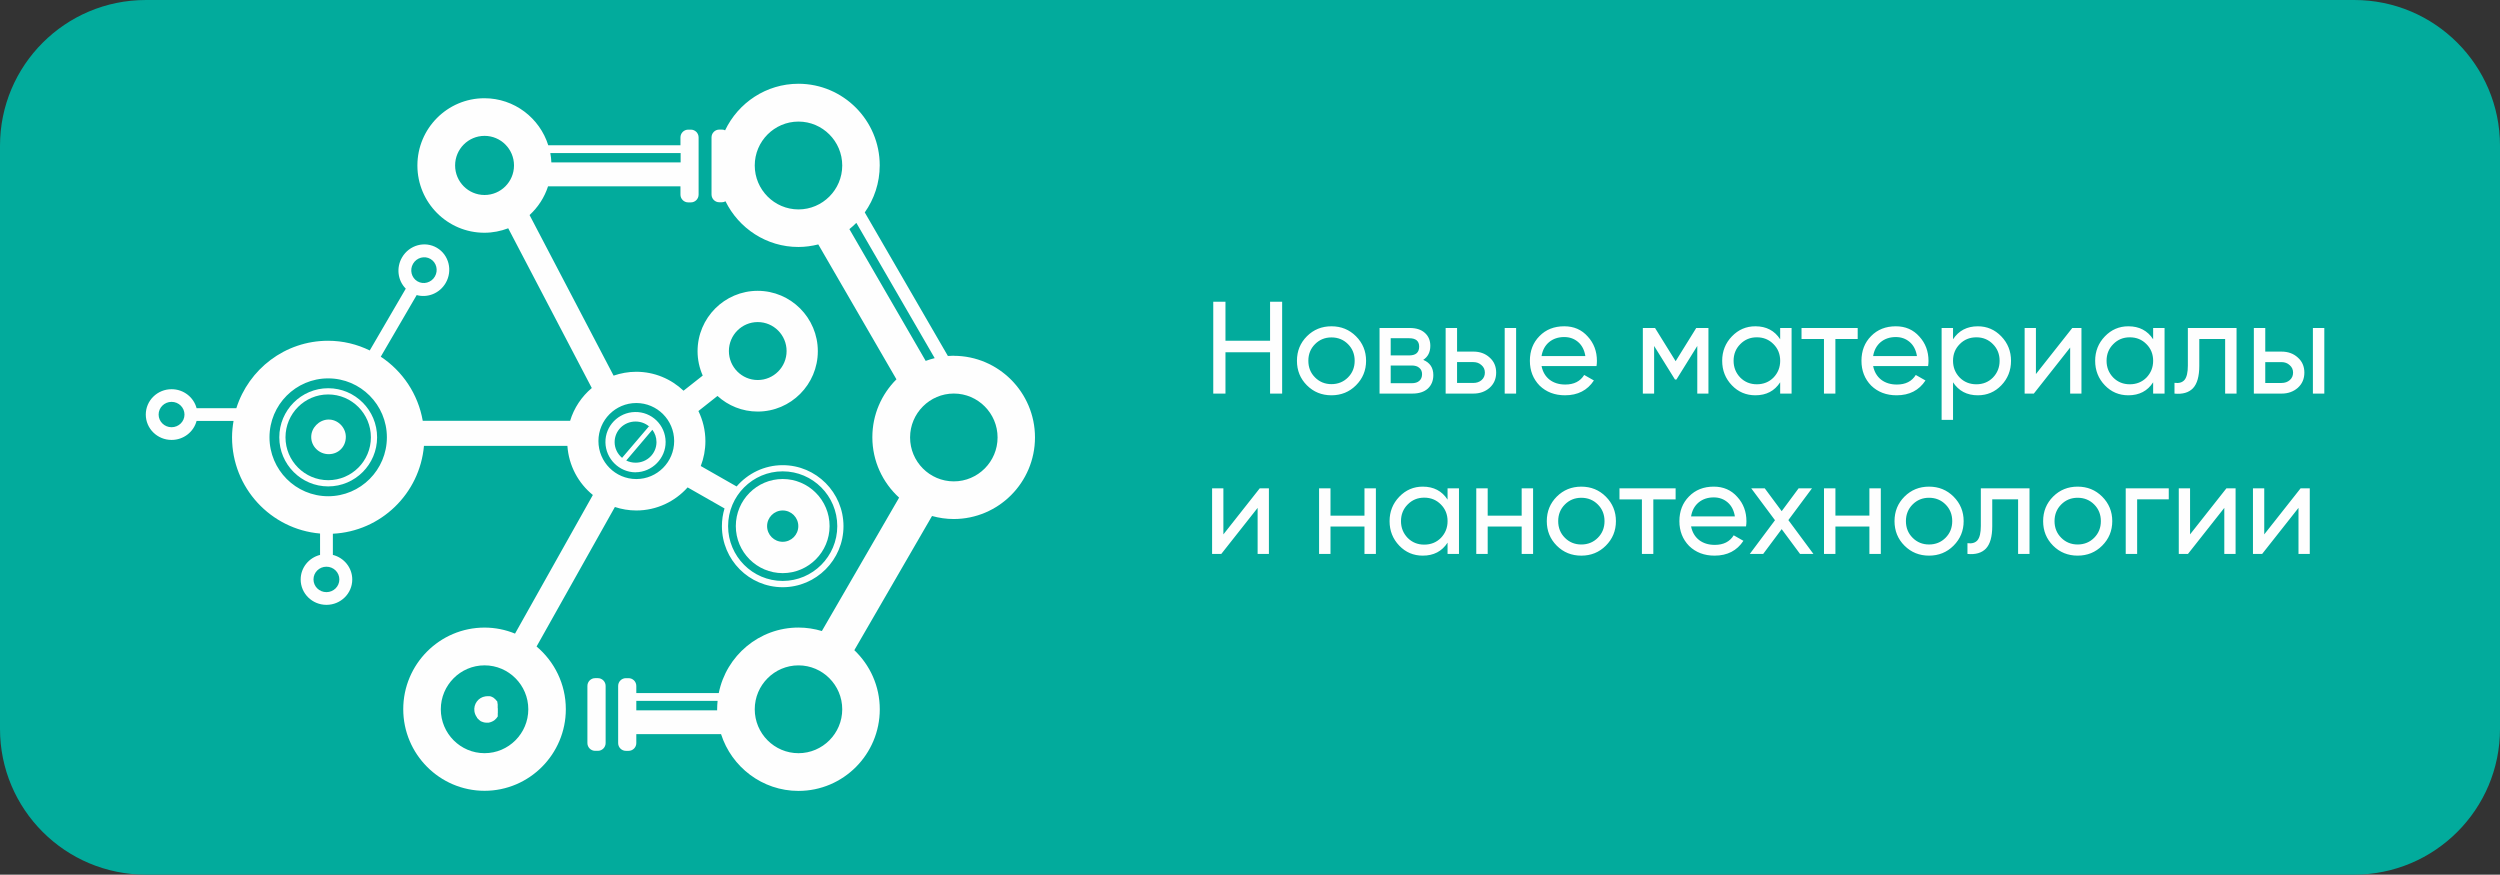
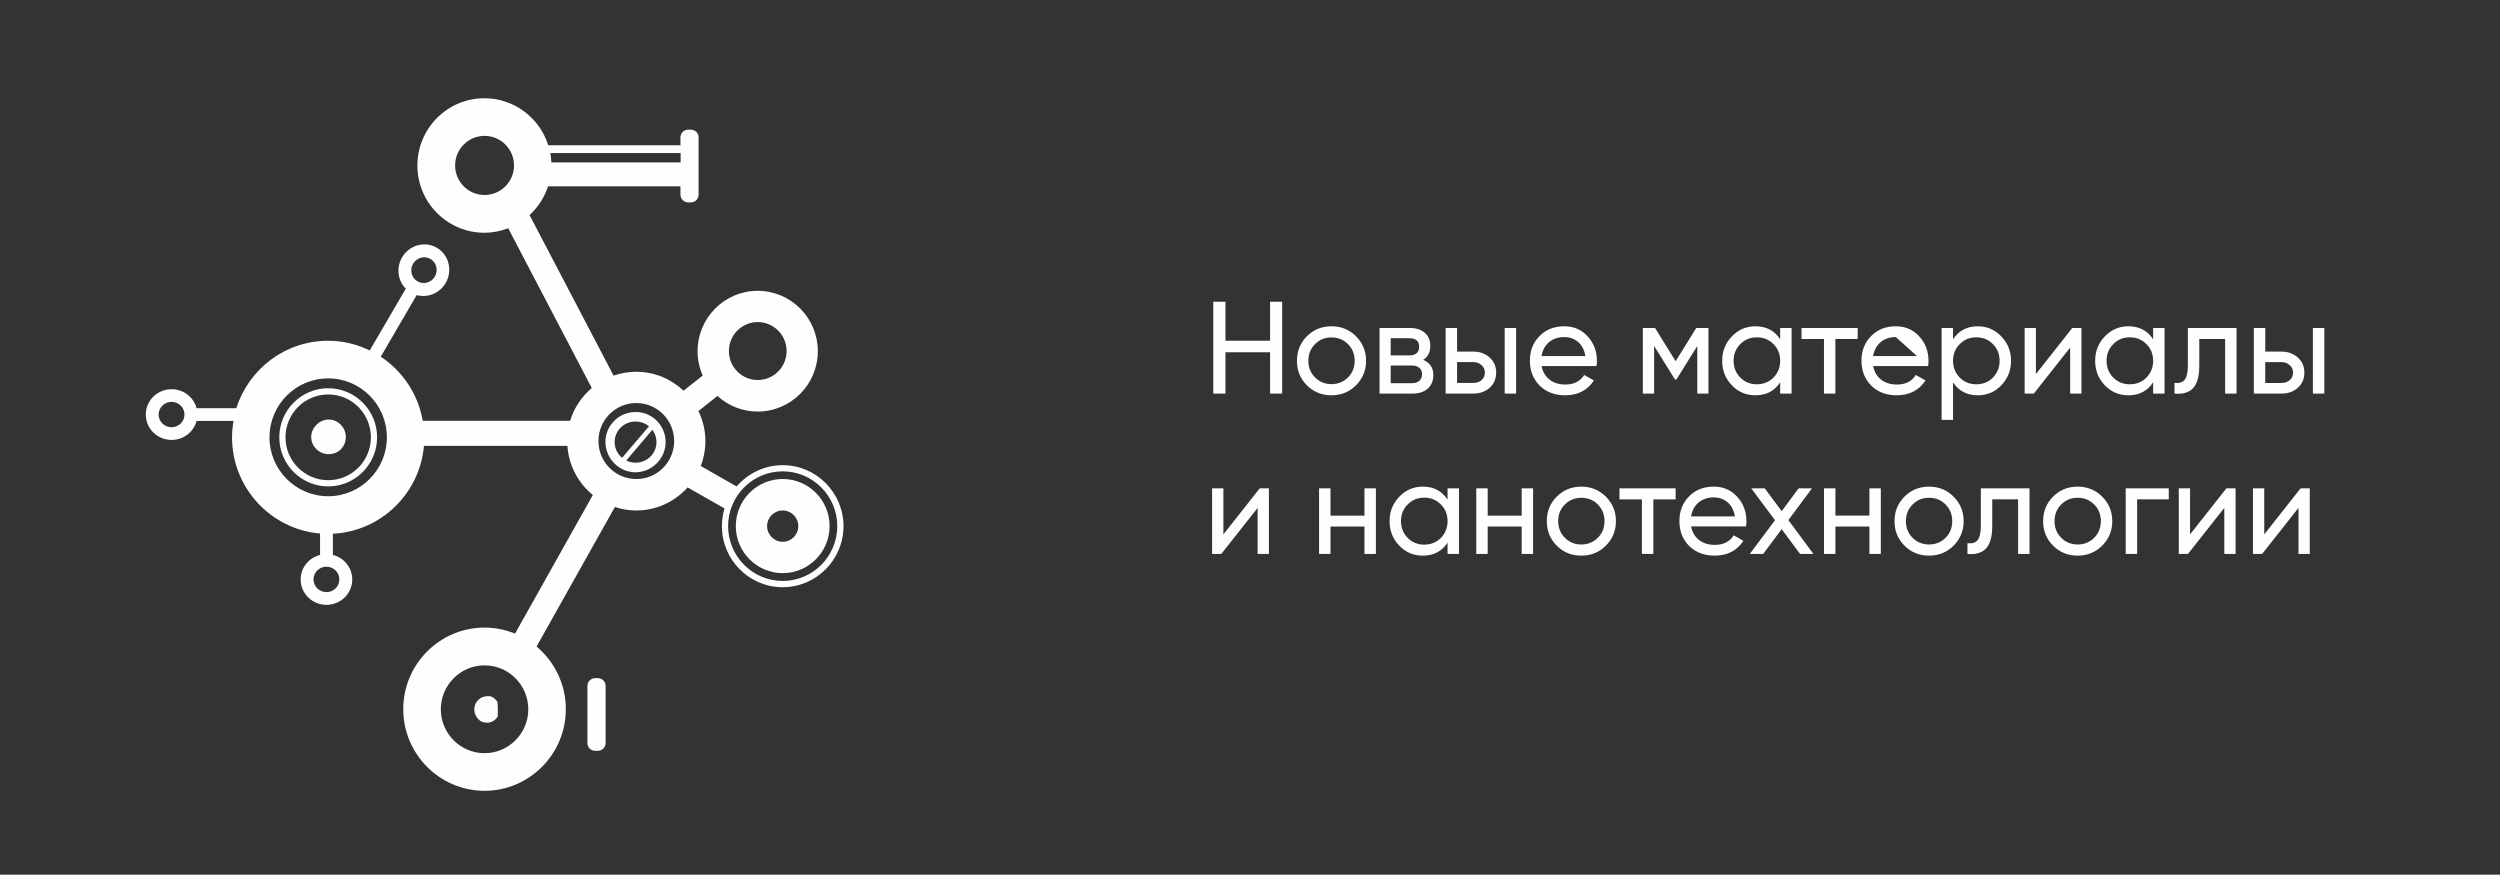
<svg xmlns="http://www.w3.org/2000/svg" xml:space="preserve" width="90.752mm" height="31.75mm" version="1.1" style="shape-rendering:geometricPrecision; text-rendering:geometricPrecision; image-rendering:optimizeQuality; fill-rule:evenodd; clip-rule:evenodd" viewBox="0 0 2853.37 998.26">
  <rect x="0" y="0" width="2853.37" height="998.26" fill="#333333" stroke="none" />
  <defs>
    <style type="text/css"> .fil1 {fill:#FEFEFE} .fil0 {fill:#02AB9C} </style>
  </defs>
  <g id="Слой_x0020_1">
    <g id="_2724945142032">
-       <path class="fil0" d="M166.38 0l2520.62 0c91.87,0 166.38,74.51 166.38,166.38l-0 665.51c0,91.87 -74.5,166.38 -166.38,166.38l-2520.62 0c-91.87,-0 -166.38,-74.51 -166.38,-166.38l0 -665.5c0,-91.87 74.51,-166.38 166.38,-166.38z" />
      <path class="fil1" d="M893.33 654.14c29.51,0 53.51,-24.09 53.51,-53.71 0,-29.63 -24,-53.72 -53.51,-53.72 -29.51,0 -53.51,24.09 -53.51,53.72 0,29.62 24,53.71 53.51,53.71zm0 -71.52c9.83,0 17.81,8 17.81,17.88 0,9.87 -7.98,17.88 -17.81,17.88 -9.83,0 -17.81,-8.01 -17.81,-17.88 0,-9.88 7.98,-17.88 17.81,-17.88z" />
      <path class="fil1" d="M682.36 774l-3.06 0c-4.9,0 -8.87,3.99 -8.87,8.9l0 65.16c0,4.92 3.97,8.9 8.87,8.9l3.06 0c4.9,0 8.87,-3.98 8.87,-8.9l0 -65.16c0,-4.92 -3.97,-8.9 -8.87,-8.9z" />
      <path class="fil1" d="M612.38 737.94l89.43 -159.28c7.67,2.54 15.95,3.97 24.44,3.97 23.25,0 44.19,-10.25 58.57,-26.34l42.11 24.01c-1.94,6.43 -2.98,13.17 -2.98,20.27 0,38.46 31.15,69.65 69.38,69.65 38.23,0 69.38,-31.27 69.38,-69.65 0,-38.38 -31.15,-69.65 -69.38,-69.65 -21.01,0 -39.87,9.5 -52.61,24.31l-40.91 -23.34c3.43,-8.83 5.29,-18.4 5.29,-28.35 0,-12.34 -2.91,-24.01 -7.97,-34.41l21.76 -17.21c12.15,11.07 28.24,17.81 45.9,17.81 37.86,0 68.63,-30.9 68.63,-68.9 0,-38 -30.77,-68.9 -68.63,-68.9 -37.86,0 -68.63,30.9 -68.63,68.9 0,9.95 2.16,19.3 5.89,27.83l-21.91 17.28c-14.16,-13.39 -33.09,-21.62 -54.03,-21.62 -9.02,0 -17.66,1.64 -25.79,4.41l-95.91 -183.29c9.61,-8.83 16.99,-20.05 21.09,-32.77l151.13 0 0 9.43c0,4.94 3.95,8.9 8.87,8.9l2.98 0c4.92,0 8.87,-3.96 8.87,-8.9l0 -65.24c0,-4.94 -3.95,-8.9 -8.87,-8.9l-2.98 0c-4.92,0 -8.87,3.97 -8.87,8.9l0 8.9 -150.9 0c-9.76,-31.05 -38.75,-53.64 -72.88,-53.64 -42.18,0 -76.46,34.41 -76.46,76.76 0,42.35 34.28,76.76 76.46,76.76 9.61,0 18.7,-1.87 27.2,-5.09l95.39 182.32c-11.55,9.72 -20.27,22.67 -24.74,37.41l-168.2 0c-5.29,-30.52 -23.1,-56.78 -47.92,-73.17l40.99 -70.33c12.37,3.44 26.16,-1.87 33.09,-13.77 8.2,-14.06 3.73,-32.1 -9.99,-40.17 -13.71,-8.08 -31.52,-3.22 -39.79,10.92 -6.93,11.89 -4.85,26.56 4.25,35.69l-41.13 70.55c-14.38,-7.03 -30.48,-11.07 -47.55,-11.07 -49.04,0 -90.62,32.39 -104.7,76.98l-45.38 0c-3.28,-12.49 -14.83,-21.69 -28.54,-21.69 -16.25,0 -29.44,12.94 -29.44,28.95 0,16.01 13.19,28.95 29.44,28.95 13.71,0 25.26,-9.2 28.54,-21.7l42.18 0c-1.04,6.14 -1.71,12.35 -1.71,18.78 0,57.6 44.27,104.96 100.46,109.75l0 24.39c-12.74,3.22 -22.13,14.51 -22.13,28.06 0,16.01 13.19,28.95 29.44,28.95 16.24,0 29.44,-12.94 29.44,-28.95 0,-13.47 -9.39,-24.84 -22.13,-28.06l0 -24.17c54.85,-2.69 99.19,-45.78 103.96,-100.25l163.72 0c1.57,22.59 12.52,42.64 29.06,56.03l-88.83 158.23c-10.73,-4.41 -22.51,-6.88 -34.8,-6.88 -51.2,0 -92.78,41.82 -92.78,93.14 0,51.32 41.66,93.14 92.78,93.14 51.12,0 92.78,-41.82 92.78,-93.14 0,-28.73 -13.04,-54.46 -33.46,-71.6l0.08 0.08zm280.94 -199.98c34.36,0 62.3,28.06 62.3,62.54 0,34.49 -27.95,62.55 -62.3,62.55 -34.36,0 -62.3,-28.06 -62.3,-62.55 0,-34.49 27.95,-62.54 62.3,-62.54zm-116.48 -363.29l0 10.7 -147.55 0c-0.15,-3.67 -0.52,-7.26 -1.19,-10.7l148.74 0zm-257.4 14.14c0,-18.63 15.05,-33.74 33.61,-33.74 18.55,0 33.61,15.11 33.61,33.74 0,18.63 -15.05,33.74 -33.61,33.74 -18.56,0 -33.61,-15.11 -33.61,-33.74zm-47.99 112.22c4.1,-7.03 13.04,-9.5 19.9,-5.46 6.85,4.04 9.09,13.02 4.99,20.05 -4.1,7.03 -13.04,9.5 -19.9,5.46 -6.85,-4.04 -9.09,-13.02 -4.99,-20.05zm-275.65 186.58c-8.12,0 -14.76,-6.51 -14.76,-14.44 0,-7.93 6.56,-14.51 14.76,-14.51 8.2,0 14.76,6.51 14.76,14.51 0,8 -6.63,14.44 -14.76,14.44zm191.52 173.71c0,8 -6.56,14.51 -14.75,14.51 -8.2,0 -14.76,-6.51 -14.76,-14.51 0,-8 6.56,-14.51 14.76,-14.51 8.2,0 14.75,6.51 14.75,14.51zm-12.74 -94.94c-36.96,0 -67,-30.15 -67,-67.26 0,-37.11 30.03,-67.26 67,-67.26 36.96,0 66.99,30.15 66.99,67.26 0,37.11 -30.03,67.26 -66.99,67.26zm490.27 -198.78c18.19,0 32.93,14.81 32.93,33.07 0,18.25 -14.75,33.07 -32.93,33.07 -18.19,0 -32.93,-14.81 -32.93,-33.07 0,-18.25 14.75,-33.07 32.93,-33.07zm-95.39 135.78c0,23.94 -19.37,43.39 -43.22,43.39 -23.85,0 -43.22,-19.45 -43.22,-43.39 0,-23.94 19.38,-43.39 43.22,-43.39 23.85,0 43.22,19.45 43.22,43.39zm-216.41 356.26c-27.57,0 -49.93,-22.52 -49.93,-50.12 0,-27.61 22.43,-50.12 49.93,-50.12 27.5,0 49.93,22.52 49.93,50.12 0,27.61 -22.43,50.12 -49.93,50.12z" />
-       <path class="fil1" d="M1088.5 405.99c-2.24,0 -4.39,0.15 -6.63,0.3l-94.87 -163.84c10.73,-15.19 17.07,-33.66 17.07,-53.71 0,-51.4 -41.66,-93.14 -92.78,-93.14 -36.88,0 -68.71,21.77 -83.69,53.12 -1.12,-0.53 -2.31,-0.82 -3.65,-0.82l-2.98 0c-4.92,0 -8.87,3.96 -8.87,8.9l0 65.16c0,4.94 3.95,8.9 8.87,8.9l2.98 0c1.49,0 2.83,-0.45 4.1,-1.12 15.12,30.82 46.72,52.15 83.17,52.15 7.82,0 15.42,-1.12 22.73,-2.92l89.2 153.97c-16.99,16.91 -27.5,40.32 -27.5,66.13 0,27.31 11.85,51.84 30.55,68.9l-88.16 152.25c-8.5,-2.54 -17.43,-3.96 -26.75,-3.96 -44.86,0 -82.42,32.17 -90.92,74.74l-94.12 0 0 -8.08c0,-4.94 -3.95,-8.9 -8.87,-8.9l-2.98 0c-4.92,0 -8.87,3.96 -8.87,8.9l0 65.16c0,4.94 3.95,8.9 8.87,8.9l2.98 0c4.92,0 8.87,-3.96 8.87,-8.9l0 -10.17 96.73 0c12,37.48 47.02,64.79 88.38,64.79 51.2,0 92.78,-41.82 92.78,-93.14 0,-26.56 -11.18,-50.5 -29.06,-67.48l88.68 -153.14c7.9,2.17 16.17,3.44 24.74,3.44 51.19,0 92.78,-41.82 92.78,-93.14 0,-51.32 -41.66,-93.14 -92.78,-93.14l0 -0.08zm-362.25 404.66l0 -10.7 92.78 0c-0.3,3.14 -0.52,6.36 -0.52,9.57 0,0.37 0,0.75 0,1.2l-92.33 0 0.08 -0.08zm185.11 49c-27.58,0 -49.93,-22.52 -49.93,-50.12 0,-27.61 22.43,-50.12 49.93,-50.12 27.5,0 49.93,22.52 49.93,50.12 0,27.61 -22.43,50.12 -49.93,50.12zm-49.93 -670.77c0,-27.68 22.43,-50.12 49.93,-50.12 27.5,0 49.93,22.52 49.93,50.12 0,27.61 -22.43,50.13 -49.93,50.13 -27.5,0 -49.93,-22.52 -49.93,-50.13zm107.98 72.65c2.76,-2.24 5.44,-4.64 7.98,-7.18l89.42 154.41c-3.5,0.82 -6.93,1.95 -10.28,3.14l-87.11 -150.45 0 0.08zm119.24 287.88c-27.58,0 -49.93,-22.52 -49.93,-50.12 0,-27.61 22.43,-50.12 49.93,-50.12 27.5,0 49.93,22.52 49.93,50.12 0,27.61 -22.43,50.12 -49.93,50.12z" />
      <path class="fil1" d="M374.59 443.1c-30.78,0 -55.82,25.14 -55.82,56.03 0,30.9 25.04,56.03 55.82,56.03 30.77,0 55.81,-25.14 55.81,-56.03 0,-30.9 -25.04,-56.03 -55.81,-56.03zm0 104.96c-26.83,0 -48.74,-21.92 -48.74,-48.93 0,-27.01 21.83,-48.93 48.74,-48.93 26.9,0 48.73,21.92 48.73,48.93 0,27.01 -21.83,48.93 -48.73,48.93z" />
      <path class="fil1" d="M725.36 539.01c18.85,0 34.58,-15.93 34.35,-34.79 -0.22,-19.15 -15.95,-34.42 -35.02,-33.97 -18.86,0.37 -33.98,15.93 -33.68,34.64 0.3,18.78 15.72,34.11 34.35,34.19l0 -0.08zm23.92 -34.41c0,13.02 -10.66,23.49 -23.85,23.49 -3.8,0 -7.45,-0.9 -10.66,-2.47l29.81 -35.09c2.98,3.89 4.69,8.75 4.69,13.99l0 0.08zm-23.85 -23.49c6.85,0 13.04,2.85 17.36,7.41 -0.67,-0.67 -1.41,-1.27 -2.16,-1.87l-30.63 35.91c-5.14,-4.34 -8.5,-10.77 -8.5,-17.96 0,-13.02 10.66,-23.49 23.85,-23.49l0.08 0z" />
      <path class="fil1" d="M374.36 478.86c-10.28,0.45 -19.08,9.43 -19.15,19.68 -0.15,10.85 8.87,19.82 19.97,19.82 11.25,0 19.67,-8.68 19.53,-19.97 -0.15,-10.92 -9.54,-19.97 -20.27,-19.53l-0.07 0z" />
      <path class="fil1" d="M568.05 808.26l0 -0.23 0 -0.15 0 -0.15 0 -0.15 0 -0.15 0 -0.15 0 -0.15 0 -0.08 0 -0.23 0 -0.22 0 -0.15 0 -0.15 0 -0.15 0 -0.07 0 -0.15 0 -0.22 0 -0.15 0 -0.22 0 -0.08 0 -0.15 0 -0.15 0 -0.15 0 -0.08 0 -0.15 0 -0.15 0 -0.15 0 -0.22 0 -0.22 0 -0.23 -0.15 -0.07 0 -0.08 0 -0.08 0 -0.23 0 -0.15 0 -0.15 0 -0.22 -0.15 -0.37 0 -0.15 0 -0.22 -0.08 0 0 -0.15 0 -0.08 0 -0.15 0 -0.08 0 -0.15 0 -0.08 0 -0.15 0 -0.15 -0.15 -0.15 -0.15 -0.22 -0.08 -0.23 -0.15 -0.15 -0.15 -0.15 -0.15 -0.15 -0.15 -0.15 -0.15 -0.15 -0.15 -0.15 -0.15 -0.15 -0.07 -0.15 -0.15 -0.15 -0.15 -0.22 -0.08 -0.15 -0.15 -0.15 -0.37 -0.3 -0.15 -0.15 -0.15 -0.15 -0.15 0 0 -0.15 -0.22 -0.15 -0.15 -0.15 -0.15 0 0 -0.15 -0.15 -0.15 -0.08 0 -0.08 -0.15 -0.22 -0.15 -0.22 -0.15 -0.08 0 -0.08 -0.15 -0.22 -0.15 -0.15 -0.15 -0.15 0 0 -0.08 -0.23 0 0 -0.15 -0.15 0 -0.15 -0.15 -0.22 -0.08 -0.08 0 -0.15 -0.08 -0.22 0 0 -0.08 -0.22 0 -0.08 -0.15 -0.07 0 -0.22 -0.15 -0.22 0 -0.15 -0.15 -0.22 -0.08 -0.15 -0.08 -0.22 0 -0.22 0 -0.08 -0.08 -0.15 0 -0.22 -0.08 -0.22 0 -0.15 -0.07 -0.08 0 -0.22 0 -0.22 0 -0.15 0 -0.07 0 -0.22 0 -0.22 0 -0.15 0 -0.22 0 -0.08 0 -0.37 0 -1.12 0 -0.07 0c-0.6,0 -1.19,0 -1.79,0.15 -8.2,1.2 -13.79,8.83 -12.6,17.06 0.37,2.47 1.34,4.79 2.68,6.66l0.08 0 0.08 0.22 0.08 0 0 0.23 0.07 0 0 0.22 0 0.15 0.45 0.37 0.15 0.22 0.15 0.23 0.37 0.37 0.37 0.3 0.15 0.15 0.15 0.15 0.15 0.15 0.15 0.15 0.15 0.15 0.15 0.15 0.08 0 0.07 0.15 0.08 0 0.07 0.15 0.08 0 0.08 0.15 0.15 0 0.08 0.15 0.15 0 0.08 0.15 0.15 0 0 0.15 0.15 0 0 0.15 0.15 0 0 0.15 0.15 0 0 0.08 0.22 0 0 0.15 0.22 0 0.22 0.23 0.22 0 0 0.07 0.22 0 0 0.08 0.22 0 0 0.08 0.15 0c2.16,0.97 4.55,1.35 6.93,1.2l0.89 0c2.61,-0.53 4.92,-1.5 6.86,-2.99l0.08 0 0.07 -0.15c1.34,-1.12 2.53,-2.47 3.43,-3.96l0 -0.22 0 -0.23 0 -0.22 0 -0.22 0 -0.23 0 -0.22 0 -0.23 0 -0.22 0 -0.22 0 -0.23 0 -0.07 0 -0.15 0 -0.15 0 -0.15 0 -0.08 0 -0.15 0 -0.23 0 -0.15 0 -0.22 0 -0.15 0.07 -0.15 0 -0.22 0 -0.23 0 -0.08 0 -0.07 0 -0.15 0 -0.15 0 -0.22 0 -0.15 0 -0.15 0 -0.15 0 -0.15 0 -0.08 0 -0.15 0 -0.15 0 -0.23 0 -0.15 0 -0.23 0 -0.15 0 -0.15 0 -0.22 0 -0.23 0 -0.15 0 -0.15 0 -0.22 0 -0.23 0 -0.15 0 -0.15 0 -0.22 0 -0.23 0 -0.15 0 -0.15 -0.15 -0.45z" />
-       <path class="fil1" d="M1449.59 388.87l0 -44.47 13.78 0 0 104.82 -13.78 0 0 -47.17 -50.91 0 0 47.17 -13.93 0 0 -104.82 13.93 0 0 44.47 50.91 0zm98.05 50.91c-7.59,7.59 -16.92,11.38 -28,11.38 -11.08,0 -20.41,-3.79 -28,-11.38 -7.59,-7.59 -11.38,-16.92 -11.38,-28 0,-11.08 3.79,-20.41 11.38,-28 7.59,-7.59 16.92,-11.38 28,-11.38 11.08,0 20.41,3.79 28,11.38 7.69,7.69 11.53,17.02 11.53,28 0,10.98 -3.84,20.31 -11.53,28zm-28 -1.35c7.49,0 13.78,-2.55 18.87,-7.64 5.09,-5.09 7.64,-11.43 7.64,-19.02 0,-7.59 -2.55,-13.93 -7.64,-19.02 -5.09,-5.09 -11.38,-7.64 -18.87,-7.64 -7.39,0 -13.63,2.55 -18.72,7.64 -5.09,5.09 -7.64,11.43 -7.64,19.02 0,7.59 2.55,13.93 7.64,19.02 5.09,5.09 11.33,7.64 18.72,7.64zm104.76 -27.7c7.69,3.19 11.53,8.99 11.53,17.37 0,6.39 -2.09,11.53 -6.29,15.42 -4.19,3.79 -10.08,5.69 -17.67,5.69l-37.43 0 0 -74.87 34.44 0c7.39,0 13.13,1.85 17.22,5.54 4.19,3.69 6.29,8.63 6.29,14.82 0,7.18 -2.69,12.53 -8.09,16.02zm-16.02 -24.71l-21.11 0 0 19.62 21.11 0c7.59,0 11.38,-3.35 11.38,-10.03 0,-6.39 -3.79,-9.58 -11.38,-9.58zm-21.11 51.36l23.96 0c3.79,0 6.69,-0.9 8.68,-2.7 2.1,-1.8 3.15,-4.34 3.15,-7.64 0,-3.09 -1.05,-5.49 -3.15,-7.19 -2,-1.8 -4.89,-2.69 -8.68,-2.69l-23.96 0 0 20.22zm75.75 -36.09l18.57 0c7.49,0 13.67,2.24 18.57,6.74 4.99,4.39 7.49,10.13 7.49,17.22 0,7.09 -2.49,12.88 -7.49,17.37 -4.99,4.39 -11.18,6.59 -18.57,6.59l-31.6 0 0 -74.87 13.03 0 0 26.95zm54.36 47.92l0 -74.87 13.03 0 0 74.87 -13.03 0zm-54.36 -12.13l18.57 0c3.79,0 6.94,-1.1 9.43,-3.29 2.5,-2.2 3.74,-5.04 3.74,-8.54 0,-3.49 -1.3,-6.34 -3.9,-8.54 -2.49,-2.3 -5.59,-3.44 -9.28,-3.44l-18.57 0 0 23.81zm159.17 -19.31l-62.74 0c1.3,6.59 4.34,11.78 9.13,15.57 4.79,3.69 10.78,5.54 17.97,5.54 9.88,0 17.07,-3.64 21.56,-10.93l11.08 6.29c-7.39,11.28 -18.37,16.92 -32.94,16.92 -11.78,0 -21.46,-3.69 -29.05,-11.08 -7.39,-7.59 -11.08,-17.02 -11.08,-28.3 0,-11.38 3.64,-20.76 10.93,-28.15 7.29,-7.49 16.72,-11.23 28.3,-11.23 10.98,0 19.91,3.9 26.8,11.68 6.99,7.59 10.48,16.87 10.48,27.85 0,1.9 -0.15,3.85 -0.45,5.84zm-36.84 -33.09c-6.89,0 -12.68,1.95 -17.37,5.84 -4.59,3.89 -7.44,9.18 -8.54,15.87l50.01 0c-1.1,-6.89 -3.85,-12.23 -8.24,-16.02 -4.39,-3.79 -9.68,-5.69 -15.87,-5.69zm150.64 -10.33l13.93 0 0 74.87 -12.73 0 0 -54.36 -23.81 38.33 -1.64 0 -23.81 -38.33 0 54.36 -12.88 0 0 -74.87 13.93 0 23.51 37.89 23.51 -37.89zm95.8 12.88l0 -12.88 13.03 0 0 74.87 -13.03 0 0 -12.88c-6.39,9.88 -15.82,14.82 -28.3,14.82 -10.58,0 -19.52,-3.79 -26.8,-11.38 -7.39,-7.69 -11.08,-17.02 -11.08,-28 0,-10.88 3.69,-20.17 11.08,-27.85 7.39,-7.69 16.32,-11.53 26.8,-11.53 12.48,0 21.91,4.94 28.3,14.82zm-26.65 51.36c7.59,0 13.93,-2.55 19.02,-7.64 5.09,-5.29 7.64,-11.68 7.64,-19.17 0,-7.59 -2.54,-13.93 -7.64,-19.02 -5.09,-5.19 -11.43,-7.78 -19.02,-7.78 -7.49,0 -13.77,2.59 -18.87,7.78 -5.09,5.09 -7.64,11.43 -7.64,19.02 0,7.49 2.55,13.88 7.64,19.17 5.09,5.09 11.38,7.64 18.87,7.64zm51.04 -64.24l64.09 0 0 12.58 -25.46 0 0 62.29 -13.03 0 0 -62.29 -25.61 0 0 -12.58zm144.46 43.43l-62.74 0c1.3,6.59 4.34,11.78 9.13,15.57 4.79,3.69 10.78,5.54 17.97,5.54 9.89,0 17.07,-3.64 21.56,-10.93l11.08 6.29c-7.39,11.28 -18.37,16.92 -32.94,16.92 -11.78,0 -21.46,-3.69 -29.05,-11.08 -7.39,-7.59 -11.08,-17.02 -11.08,-28.3 0,-11.38 3.64,-20.76 10.93,-28.15 7.29,-7.49 16.72,-11.23 28.3,-11.23 10.98,0 19.91,3.9 26.8,11.68 6.99,7.59 10.48,16.87 10.48,27.85 0,1.9 -0.15,3.85 -0.45,5.84zm-36.84 -33.09c-6.89,0 -12.68,1.95 -17.37,5.84 -4.59,3.89 -7.44,9.18 -8.54,15.87l50.01 0c-1.1,-6.89 -3.84,-12.23 -8.23,-16.02 -4.39,-3.79 -9.68,-5.69 -15.87,-5.69zm93.59 -12.28c10.48,0 19.42,3.85 26.8,11.53 7.39,7.68 11.08,16.97 11.08,27.85 0,10.98 -3.69,20.31 -11.08,28 -7.29,7.59 -16.22,11.38 -26.8,11.38 -12.38,0 -21.81,-4.94 -28.3,-14.82l0 42.83 -13.03 0 0 -104.82 13.03 0 0 12.88c6.49,-9.88 15.92,-14.82 28.3,-14.82zm-1.65 66.19c7.49,0 13.78,-2.55 18.87,-7.64 5.09,-5.29 7.64,-11.68 7.64,-19.17 0,-7.59 -2.55,-13.93 -7.64,-19.02 -5.09,-5.19 -11.38,-7.78 -18.87,-7.78 -7.59,0 -13.93,2.59 -19.02,7.78 -5.09,5.09 -7.64,11.43 -7.64,19.02 0,7.49 2.54,13.88 7.64,19.17 5.09,5.09 11.43,7.64 19.02,7.64zm67.95 -11.68l41.48 -52.56 10.48 0 0 74.87 -12.88 0 0 -52.56 -41.48 52.56 -10.48 0 0 -74.87 12.88 0 0 52.56zm133.79 -39.68l0 -12.88 13.03 0 0 74.87 -13.03 0 0 -12.88c-6.39,9.88 -15.82,14.82 -28.3,14.82 -10.58,0 -19.52,-3.79 -26.8,-11.38 -7.39,-7.69 -11.08,-17.02 -11.08,-28 0,-10.88 3.69,-20.17 11.08,-27.85 7.39,-7.69 16.32,-11.53 26.8,-11.53 12.48,0 21.91,4.94 28.3,14.82zm-26.66 51.36c7.59,0 13.93,-2.55 19.02,-7.64 5.09,-5.29 7.64,-11.68 7.64,-19.17 0,-7.59 -2.55,-13.93 -7.64,-19.02 -5.09,-5.19 -11.43,-7.78 -19.02,-7.78 -7.49,0 -13.77,2.59 -18.86,7.78 -5.09,5.09 -7.64,11.43 -7.64,19.02 0,7.49 2.54,13.88 7.64,19.17 5.09,5.09 11.38,7.64 18.86,7.64zm66.31 -64.24l55.55 0 0 74.87 -13.03 0 0 -62.29 -29.5 0 0 30.55c0,11.98 -2.4,20.52 -7.19,25.61 -4.79,4.99 -11.83,7.04 -21.12,6.14l0 -12.28c5.19,0.7 9.04,-0.45 11.53,-3.45 2.49,-3.09 3.74,-8.53 3.74,-16.32l0 -42.83zm88.32 26.95l18.57 0c7.49,0 13.67,2.24 18.57,6.74 4.99,4.39 7.49,10.13 7.49,17.22 0,7.09 -2.49,12.88 -7.49,17.37 -4.99,4.39 -11.18,6.59 -18.57,6.59l-31.6 0 0 -74.87 13.03 0 0 26.95zm54.36 47.92l0 -74.87 13.03 0 0 74.87 -13.03 0zm-54.36 -12.13l18.57 0c3.79,0 6.94,-1.1 9.43,-3.29 2.5,-2.2 3.74,-5.04 3.74,-8.54 0,-3.49 -1.3,-6.34 -3.9,-8.54 -2.49,-2.3 -5.59,-3.44 -9.28,-3.44l-18.57 0 0 23.81zm-1189.15 172.83l41.48 -52.56 10.48 0 0 74.87 -12.88 0 0 -52.56 -41.48 52.56 -10.48 0 0 -74.87 12.88 0 0 52.56zm161.03 -21.41l0 -31.15 13.03 0 0 74.87 -13.03 0 0 -31.29 -38.78 0 0 31.29 -13.03 0 0 -74.87 13.03 0 0 31.15 38.78 0zm94.84 -18.27l0 -12.88 13.03 0 0 74.87 -13.03 0 0 -12.88c-6.39,9.88 -15.82,14.82 -28.3,14.82 -10.58,0 -19.52,-3.79 -26.8,-11.38 -7.39,-7.69 -11.08,-17.02 -11.08,-28 0,-10.88 3.69,-20.16 11.08,-27.85 7.39,-7.69 16.32,-11.53 26.8,-11.53 12.48,0 21.91,4.94 28.3,14.82zm-26.65 51.36c7.59,0 13.93,-2.55 19.02,-7.64 5.09,-5.29 7.64,-11.68 7.64,-19.17 0,-7.59 -2.55,-13.93 -7.64,-19.02 -5.09,-5.19 -11.43,-7.79 -19.02,-7.79 -7.49,0 -13.78,2.6 -18.87,7.79 -5.09,5.09 -7.64,11.43 -7.64,19.02 0,7.49 2.55,13.88 7.64,19.17 5.09,5.09 11.38,7.64 18.87,7.64zm111.23 -33.09l0 -31.15 13.03 0 0 74.87 -13.03 0 0 -31.29 -38.78 0 0 31.29 -13.03 0 0 -74.87 13.03 0 0 31.15 38.78 0zm96.05 34.29c-7.59,7.59 -16.92,11.38 -28,11.38 -11.08,0 -20.41,-3.79 -28,-11.38 -7.59,-7.59 -11.38,-16.92 -11.38,-28 0,-11.08 3.79,-20.41 11.38,-28 7.59,-7.59 16.92,-11.38 28,-11.38 11.08,0 20.41,3.79 28,11.38 7.69,7.69 11.53,17.02 11.53,28 0,10.98 -3.84,20.31 -11.53,28zm-28 -1.35c7.49,0 13.78,-2.54 18.87,-7.64 5.09,-5.09 7.64,-11.43 7.64,-19.02 0,-7.59 -2.55,-13.93 -7.64,-19.02 -5.09,-5.09 -11.38,-7.64 -18.87,-7.64 -7.39,0 -13.63,2.54 -18.72,7.64 -5.09,5.09 -7.64,11.43 -7.64,19.02 0,7.59 2.55,13.93 7.64,19.02 5.09,5.09 11.33,7.64 18.72,7.64zm43.57 -64.09l64.09 0 0 12.58 -25.45 0 0 62.29 -13.03 0 0 -62.29 -25.61 0 0 -12.58zm144.46 43.42l-62.74 0c1.3,6.59 4.34,11.78 9.13,15.57 4.79,3.69 10.78,5.54 17.97,5.54 9.88,0 17.07,-3.64 21.56,-10.93l11.08 6.29c-7.39,11.28 -18.37,16.92 -32.94,16.92 -11.78,0 -21.46,-3.69 -29.05,-11.08 -7.39,-7.59 -11.08,-17.02 -11.08,-28.3 0,-11.38 3.64,-20.76 10.93,-28.15 7.29,-7.49 16.72,-11.23 28.3,-11.23 10.98,0 19.91,3.89 26.8,11.68 6.99,7.59 10.48,16.87 10.48,27.85 0,1.9 -0.15,3.84 -0.45,5.84zm-36.84 -33.09c-6.89,0 -12.68,1.95 -17.37,5.84 -4.59,3.9 -7.44,9.18 -8.54,15.87l50.01 0c-1.1,-6.89 -3.85,-12.23 -8.24,-16.02 -4.39,-3.79 -9.68,-5.69 -15.87,-5.69zm85.14 25.9l28.6 38.63 -15.27 0 -20.96 -28.3 -21.11 28.3 -15.27 0 28.75 -38.48 -27.1 -36.39 15.42 0 19.32 26.06 19.31 -26.06 15.27 0 -26.95 36.24zm92.49 -5.09l0 -31.15 13.03 0 0 74.87 -13.03 0 0 -31.29 -38.78 0 0 31.29 -13.03 0 0 -74.87 13.03 0 0 31.15 38.78 0zm96.05 34.29c-7.59,7.59 -16.92,11.38 -28,11.38 -11.08,0 -20.41,-3.79 -28,-11.38 -7.59,-7.59 -11.38,-16.92 -11.38,-28 0,-11.08 3.79,-20.41 11.38,-28 7.59,-7.59 16.92,-11.38 28,-11.38 11.08,0 20.41,3.79 28,11.38 7.68,7.69 11.53,17.02 11.53,28 0,10.98 -3.85,20.31 -11.53,28zm-28 -1.35c7.49,0 13.77,-2.54 18.87,-7.64 5.09,-5.09 7.63,-11.43 7.63,-19.02 0,-7.59 -2.54,-13.93 -7.63,-19.02 -5.09,-5.09 -11.38,-7.64 -18.87,-7.64 -7.39,0 -13.63,2.54 -18.72,7.64 -5.09,5.09 -7.64,11.43 -7.64,19.02 0,7.59 2.54,13.93 7.64,19.02 5.09,5.09 11.33,7.64 18.72,7.64zm59.15 -64.09l55.55 0 0 74.87 -13.03 0 0 -62.29 -29.5 0 0 30.55c0,11.98 -2.4,20.51 -7.19,25.61 -4.79,4.99 -11.83,7.04 -21.11,6.14l0 -12.28c5.19,0.7 9.03,-0.45 11.53,-3.44 2.5,-3.1 3.74,-8.54 3.74,-16.32l0 -42.83zm138.47 65.44c-7.59,7.59 -16.92,11.38 -28,11.38 -11.08,0 -20.41,-3.79 -28,-11.38 -7.59,-7.59 -11.38,-16.92 -11.38,-28 0,-11.08 3.79,-20.41 11.38,-28 7.59,-7.59 16.92,-11.38 28,-11.38 11.08,0 20.41,3.79 28,11.38 7.69,7.69 11.53,17.02 11.53,28 0,10.98 -3.84,20.31 -11.53,28zm-28 -1.35c7.49,0 13.78,-2.54 18.87,-7.64 5.09,-5.09 7.64,-11.43 7.64,-19.02 0,-7.59 -2.55,-13.93 -7.64,-19.02 -5.09,-5.09 -11.38,-7.64 -18.87,-7.64 -7.39,0 -13.63,2.54 -18.72,7.64 -5.09,5.09 -7.64,11.43 -7.64,19.02 0,7.59 2.55,13.93 7.64,19.02 5.09,5.09 11.33,7.64 18.72,7.64zm54.9 -64.09l49.11 0 0 12.58 -36.09 0 0 62.29 -13.03 0 0 -74.87zm73.42 52.56l41.48 -52.56 10.48 0 0 74.87 -12.88 0 0 -52.56 -41.48 52.56 -10.48 0 0 -74.87 12.88 0 0 52.56zm84.67 0l41.48 -52.56 10.48 0 0 74.87 -12.88 0 0 -52.56 -41.48 52.56 -10.48 0 0 -74.87 12.88 0 0 52.56z" />
+       <path class="fil1" d="M1449.59 388.87l0 -44.47 13.78 0 0 104.82 -13.78 0 0 -47.17 -50.91 0 0 47.17 -13.93 0 0 -104.82 13.93 0 0 44.47 50.91 0zm98.05 50.91c-7.59,7.59 -16.92,11.38 -28,11.38 -11.08,0 -20.41,-3.79 -28,-11.38 -7.59,-7.59 -11.38,-16.92 -11.38,-28 0,-11.08 3.79,-20.41 11.38,-28 7.59,-7.59 16.92,-11.38 28,-11.38 11.08,0 20.41,3.79 28,11.38 7.69,7.69 11.53,17.02 11.53,28 0,10.98 -3.84,20.31 -11.53,28zm-28 -1.35c7.49,0 13.78,-2.55 18.87,-7.64 5.09,-5.09 7.64,-11.43 7.64,-19.02 0,-7.59 -2.55,-13.93 -7.64,-19.02 -5.09,-5.09 -11.38,-7.64 -18.87,-7.64 -7.39,0 -13.63,2.55 -18.72,7.64 -5.09,5.09 -7.64,11.43 -7.64,19.02 0,7.59 2.55,13.93 7.64,19.02 5.09,5.09 11.33,7.64 18.72,7.64zm104.76 -27.7c7.69,3.19 11.53,8.99 11.53,17.37 0,6.39 -2.09,11.53 -6.29,15.42 -4.19,3.79 -10.08,5.69 -17.67,5.69l-37.43 0 0 -74.87 34.44 0c7.39,0 13.13,1.85 17.22,5.54 4.19,3.69 6.29,8.63 6.29,14.82 0,7.18 -2.69,12.53 -8.09,16.02zm-16.02 -24.71l-21.11 0 0 19.62 21.11 0c7.59,0 11.38,-3.35 11.38,-10.03 0,-6.39 -3.79,-9.58 -11.38,-9.58zm-21.11 51.36l23.96 0c3.79,0 6.69,-0.9 8.68,-2.7 2.1,-1.8 3.15,-4.34 3.15,-7.64 0,-3.09 -1.05,-5.49 -3.15,-7.19 -2,-1.8 -4.89,-2.69 -8.68,-2.69l-23.96 0 0 20.22zm75.75 -36.09l18.57 0c7.49,0 13.67,2.24 18.57,6.74 4.99,4.39 7.49,10.13 7.49,17.22 0,7.09 -2.49,12.88 -7.49,17.37 -4.99,4.39 -11.18,6.59 -18.57,6.59l-31.6 0 0 -74.87 13.03 0 0 26.95zm54.36 47.92l0 -74.87 13.03 0 0 74.87 -13.03 0zm-54.36 -12.13l18.57 0c3.79,0 6.94,-1.1 9.43,-3.29 2.5,-2.2 3.74,-5.04 3.74,-8.54 0,-3.49 -1.3,-6.34 -3.9,-8.54 -2.49,-2.3 -5.59,-3.44 -9.28,-3.44l-18.57 0 0 23.81zm159.17 -19.31l-62.74 0c1.3,6.59 4.34,11.78 9.13,15.57 4.79,3.69 10.78,5.54 17.97,5.54 9.88,0 17.07,-3.64 21.56,-10.93l11.08 6.29c-7.39,11.28 -18.37,16.92 -32.94,16.92 -11.78,0 -21.46,-3.69 -29.05,-11.08 -7.39,-7.59 -11.08,-17.02 -11.08,-28.3 0,-11.38 3.64,-20.76 10.93,-28.15 7.29,-7.49 16.72,-11.23 28.3,-11.23 10.98,0 19.91,3.9 26.8,11.68 6.99,7.59 10.48,16.87 10.48,27.85 0,1.9 -0.15,3.85 -0.45,5.84zm-36.84 -33.09c-6.89,0 -12.68,1.95 -17.37,5.84 -4.59,3.89 -7.44,9.18 -8.54,15.87l50.01 0c-1.1,-6.89 -3.85,-12.23 -8.24,-16.02 -4.39,-3.79 -9.68,-5.69 -15.87,-5.69zm150.64 -10.33l13.93 0 0 74.87 -12.73 0 0 -54.36 -23.81 38.33 -1.64 0 -23.81 -38.33 0 54.36 -12.88 0 0 -74.87 13.93 0 23.51 37.89 23.51 -37.89zm95.8 12.88l0 -12.88 13.03 0 0 74.87 -13.03 0 0 -12.88c-6.39,9.88 -15.82,14.82 -28.3,14.82 -10.58,0 -19.52,-3.79 -26.8,-11.38 -7.39,-7.69 -11.08,-17.02 -11.08,-28 0,-10.88 3.69,-20.17 11.08,-27.85 7.39,-7.69 16.32,-11.53 26.8,-11.53 12.48,0 21.91,4.94 28.3,14.82zm-26.65 51.36c7.59,0 13.93,-2.55 19.02,-7.64 5.09,-5.29 7.64,-11.68 7.64,-19.17 0,-7.59 -2.54,-13.93 -7.64,-19.02 -5.09,-5.19 -11.43,-7.78 -19.02,-7.78 -7.49,0 -13.77,2.59 -18.87,7.78 -5.09,5.09 -7.64,11.43 -7.64,19.02 0,7.49 2.55,13.88 7.64,19.17 5.09,5.09 11.38,7.64 18.87,7.64zm51.04 -64.24l64.09 0 0 12.58 -25.46 0 0 62.29 -13.03 0 0 -62.29 -25.61 0 0 -12.58zm144.46 43.43l-62.74 0c1.3,6.59 4.34,11.78 9.13,15.57 4.79,3.69 10.78,5.54 17.97,5.54 9.89,0 17.07,-3.64 21.56,-10.93l11.08 6.29c-7.39,11.28 -18.37,16.92 -32.94,16.92 -11.78,0 -21.46,-3.69 -29.05,-11.08 -7.39,-7.59 -11.08,-17.02 -11.08,-28.3 0,-11.38 3.64,-20.76 10.93,-28.15 7.29,-7.49 16.72,-11.23 28.3,-11.23 10.98,0 19.91,3.9 26.8,11.68 6.99,7.59 10.48,16.87 10.48,27.85 0,1.9 -0.15,3.85 -0.45,5.84zm-36.84 -33.09c-6.89,0 -12.68,1.95 -17.37,5.84 -4.59,3.89 -7.44,9.18 -8.54,15.87l50.01 0zm93.59 -12.28c10.48,0 19.42,3.85 26.8,11.53 7.39,7.68 11.08,16.97 11.08,27.85 0,10.98 -3.69,20.31 -11.08,28 -7.29,7.59 -16.22,11.38 -26.8,11.38 -12.38,0 -21.81,-4.94 -28.3,-14.82l0 42.83 -13.03 0 0 -104.82 13.03 0 0 12.88c6.49,-9.88 15.92,-14.82 28.3,-14.82zm-1.65 66.19c7.49,0 13.78,-2.55 18.87,-7.64 5.09,-5.29 7.64,-11.68 7.64,-19.17 0,-7.59 -2.55,-13.93 -7.64,-19.02 -5.09,-5.19 -11.38,-7.78 -18.87,-7.78 -7.59,0 -13.93,2.59 -19.02,7.78 -5.09,5.09 -7.64,11.43 -7.64,19.02 0,7.49 2.54,13.88 7.64,19.17 5.09,5.09 11.43,7.64 19.02,7.64zm67.95 -11.68l41.48 -52.56 10.48 0 0 74.87 -12.88 0 0 -52.56 -41.48 52.56 -10.48 0 0 -74.87 12.88 0 0 52.56zm133.79 -39.68l0 -12.88 13.03 0 0 74.87 -13.03 0 0 -12.88c-6.39,9.88 -15.82,14.82 -28.3,14.82 -10.58,0 -19.52,-3.79 -26.8,-11.38 -7.39,-7.69 -11.08,-17.02 -11.08,-28 0,-10.88 3.69,-20.17 11.08,-27.85 7.39,-7.69 16.32,-11.53 26.8,-11.53 12.48,0 21.91,4.94 28.3,14.82zm-26.66 51.36c7.59,0 13.93,-2.55 19.02,-7.64 5.09,-5.29 7.64,-11.68 7.64,-19.17 0,-7.59 -2.55,-13.93 -7.64,-19.02 -5.09,-5.19 -11.43,-7.78 -19.02,-7.78 -7.49,0 -13.77,2.59 -18.86,7.78 -5.09,5.09 -7.64,11.43 -7.64,19.02 0,7.49 2.54,13.88 7.64,19.17 5.09,5.09 11.38,7.64 18.86,7.64zm66.31 -64.24l55.55 0 0 74.87 -13.03 0 0 -62.29 -29.5 0 0 30.55c0,11.98 -2.4,20.52 -7.19,25.61 -4.79,4.99 -11.83,7.04 -21.12,6.14l0 -12.28c5.19,0.7 9.04,-0.45 11.53,-3.45 2.49,-3.09 3.74,-8.53 3.74,-16.32l0 -42.83zm88.32 26.95l18.57 0c7.49,0 13.67,2.24 18.57,6.74 4.99,4.39 7.49,10.13 7.49,17.22 0,7.09 -2.49,12.88 -7.49,17.37 -4.99,4.39 -11.18,6.59 -18.57,6.59l-31.6 0 0 -74.87 13.03 0 0 26.95zm54.36 47.92l0 -74.87 13.03 0 0 74.87 -13.03 0zm-54.36 -12.13l18.57 0c3.79,0 6.94,-1.1 9.43,-3.29 2.5,-2.2 3.74,-5.04 3.74,-8.54 0,-3.49 -1.3,-6.34 -3.9,-8.54 -2.49,-2.3 -5.59,-3.44 -9.28,-3.44l-18.57 0 0 23.81zm-1189.15 172.83l41.48 -52.56 10.48 0 0 74.87 -12.88 0 0 -52.56 -41.48 52.56 -10.48 0 0 -74.87 12.88 0 0 52.56zm161.03 -21.41l0 -31.15 13.03 0 0 74.87 -13.03 0 0 -31.29 -38.78 0 0 31.29 -13.03 0 0 -74.87 13.03 0 0 31.15 38.78 0zm94.84 -18.27l0 -12.88 13.03 0 0 74.87 -13.03 0 0 -12.88c-6.39,9.88 -15.82,14.82 -28.3,14.82 -10.58,0 -19.52,-3.79 -26.8,-11.38 -7.39,-7.69 -11.08,-17.02 -11.08,-28 0,-10.88 3.69,-20.16 11.08,-27.85 7.39,-7.69 16.32,-11.53 26.8,-11.53 12.48,0 21.91,4.94 28.3,14.82zm-26.65 51.36c7.59,0 13.93,-2.55 19.02,-7.64 5.09,-5.29 7.64,-11.68 7.64,-19.17 0,-7.59 -2.55,-13.93 -7.64,-19.02 -5.09,-5.19 -11.43,-7.79 -19.02,-7.79 -7.49,0 -13.78,2.6 -18.87,7.79 -5.09,5.09 -7.64,11.43 -7.64,19.02 0,7.49 2.55,13.88 7.64,19.17 5.09,5.09 11.38,7.64 18.87,7.64zm111.23 -33.09l0 -31.15 13.03 0 0 74.87 -13.03 0 0 -31.29 -38.78 0 0 31.29 -13.03 0 0 -74.87 13.03 0 0 31.15 38.78 0zm96.05 34.29c-7.59,7.59 -16.92,11.38 -28,11.38 -11.08,0 -20.41,-3.79 -28,-11.38 -7.59,-7.59 -11.38,-16.92 -11.38,-28 0,-11.08 3.79,-20.41 11.38,-28 7.59,-7.59 16.92,-11.38 28,-11.38 11.08,0 20.41,3.79 28,11.38 7.69,7.69 11.53,17.02 11.53,28 0,10.98 -3.84,20.31 -11.53,28zm-28 -1.35c7.49,0 13.78,-2.54 18.87,-7.64 5.09,-5.09 7.64,-11.43 7.64,-19.02 0,-7.59 -2.55,-13.93 -7.64,-19.02 -5.09,-5.09 -11.38,-7.64 -18.87,-7.64 -7.39,0 -13.63,2.54 -18.72,7.64 -5.09,5.09 -7.64,11.43 -7.64,19.02 0,7.59 2.55,13.93 7.64,19.02 5.09,5.09 11.33,7.64 18.72,7.64zm43.57 -64.09l64.09 0 0 12.58 -25.45 0 0 62.29 -13.03 0 0 -62.29 -25.61 0 0 -12.58zm144.46 43.42l-62.74 0c1.3,6.59 4.34,11.78 9.13,15.57 4.79,3.69 10.78,5.54 17.97,5.54 9.88,0 17.07,-3.64 21.56,-10.93l11.08 6.29c-7.39,11.28 -18.37,16.92 -32.94,16.92 -11.78,0 -21.46,-3.69 -29.05,-11.08 -7.39,-7.59 -11.08,-17.02 -11.08,-28.3 0,-11.38 3.64,-20.76 10.93,-28.15 7.29,-7.49 16.72,-11.23 28.3,-11.23 10.98,0 19.91,3.89 26.8,11.68 6.99,7.59 10.48,16.87 10.48,27.85 0,1.9 -0.15,3.84 -0.45,5.84zm-36.84 -33.09c-6.89,0 -12.68,1.95 -17.37,5.84 -4.59,3.9 -7.44,9.18 -8.54,15.87l50.01 0c-1.1,-6.89 -3.85,-12.23 -8.24,-16.02 -4.39,-3.79 -9.68,-5.69 -15.87,-5.69zm85.14 25.9l28.6 38.63 -15.27 0 -20.96 -28.3 -21.11 28.3 -15.27 0 28.75 -38.48 -27.1 -36.39 15.42 0 19.32 26.06 19.31 -26.06 15.27 0 -26.95 36.24zm92.49 -5.09l0 -31.15 13.03 0 0 74.87 -13.03 0 0 -31.29 -38.78 0 0 31.29 -13.03 0 0 -74.87 13.03 0 0 31.15 38.78 0zm96.05 34.29c-7.59,7.59 -16.92,11.38 -28,11.38 -11.08,0 -20.41,-3.79 -28,-11.38 -7.59,-7.59 -11.38,-16.92 -11.38,-28 0,-11.08 3.79,-20.41 11.38,-28 7.59,-7.59 16.92,-11.38 28,-11.38 11.08,0 20.41,3.79 28,11.38 7.68,7.69 11.53,17.02 11.53,28 0,10.98 -3.85,20.31 -11.53,28zm-28 -1.35c7.49,0 13.77,-2.54 18.87,-7.64 5.09,-5.09 7.63,-11.43 7.63,-19.02 0,-7.59 -2.54,-13.93 -7.63,-19.02 -5.09,-5.09 -11.38,-7.64 -18.87,-7.64 -7.39,0 -13.63,2.54 -18.72,7.64 -5.09,5.09 -7.64,11.43 -7.64,19.02 0,7.59 2.54,13.93 7.64,19.02 5.09,5.09 11.33,7.64 18.72,7.64zm59.15 -64.09l55.55 0 0 74.87 -13.03 0 0 -62.29 -29.5 0 0 30.55c0,11.98 -2.4,20.51 -7.19,25.61 -4.79,4.99 -11.83,7.04 -21.11,6.14l0 -12.28c5.19,0.7 9.03,-0.45 11.53,-3.44 2.5,-3.1 3.74,-8.54 3.74,-16.32l0 -42.83zm138.47 65.44c-7.59,7.59 -16.92,11.38 -28,11.38 -11.08,0 -20.41,-3.79 -28,-11.38 -7.59,-7.59 -11.38,-16.92 -11.38,-28 0,-11.08 3.79,-20.41 11.38,-28 7.59,-7.59 16.92,-11.38 28,-11.38 11.08,0 20.41,3.79 28,11.38 7.69,7.69 11.53,17.02 11.53,28 0,10.98 -3.84,20.31 -11.53,28zm-28 -1.35c7.49,0 13.78,-2.54 18.87,-7.64 5.09,-5.09 7.64,-11.43 7.64,-19.02 0,-7.59 -2.55,-13.93 -7.64,-19.02 -5.09,-5.09 -11.38,-7.64 -18.87,-7.64 -7.39,0 -13.63,2.54 -18.72,7.64 -5.09,5.09 -7.64,11.43 -7.64,19.02 0,7.59 2.55,13.93 7.64,19.02 5.09,5.09 11.33,7.64 18.72,7.64zm54.9 -64.09l49.11 0 0 12.58 -36.09 0 0 62.29 -13.03 0 0 -74.87zm73.42 52.56l41.48 -52.56 10.48 0 0 74.87 -12.88 0 0 -52.56 -41.48 52.56 -10.48 0 0 -74.87 12.88 0 0 52.56zm84.67 0l41.48 -52.56 10.48 0 0 74.87 -12.88 0 0 -52.56 -41.48 52.56 -10.48 0 0 -74.87 12.88 0 0 52.56z" />
    </g>
  </g>
</svg>